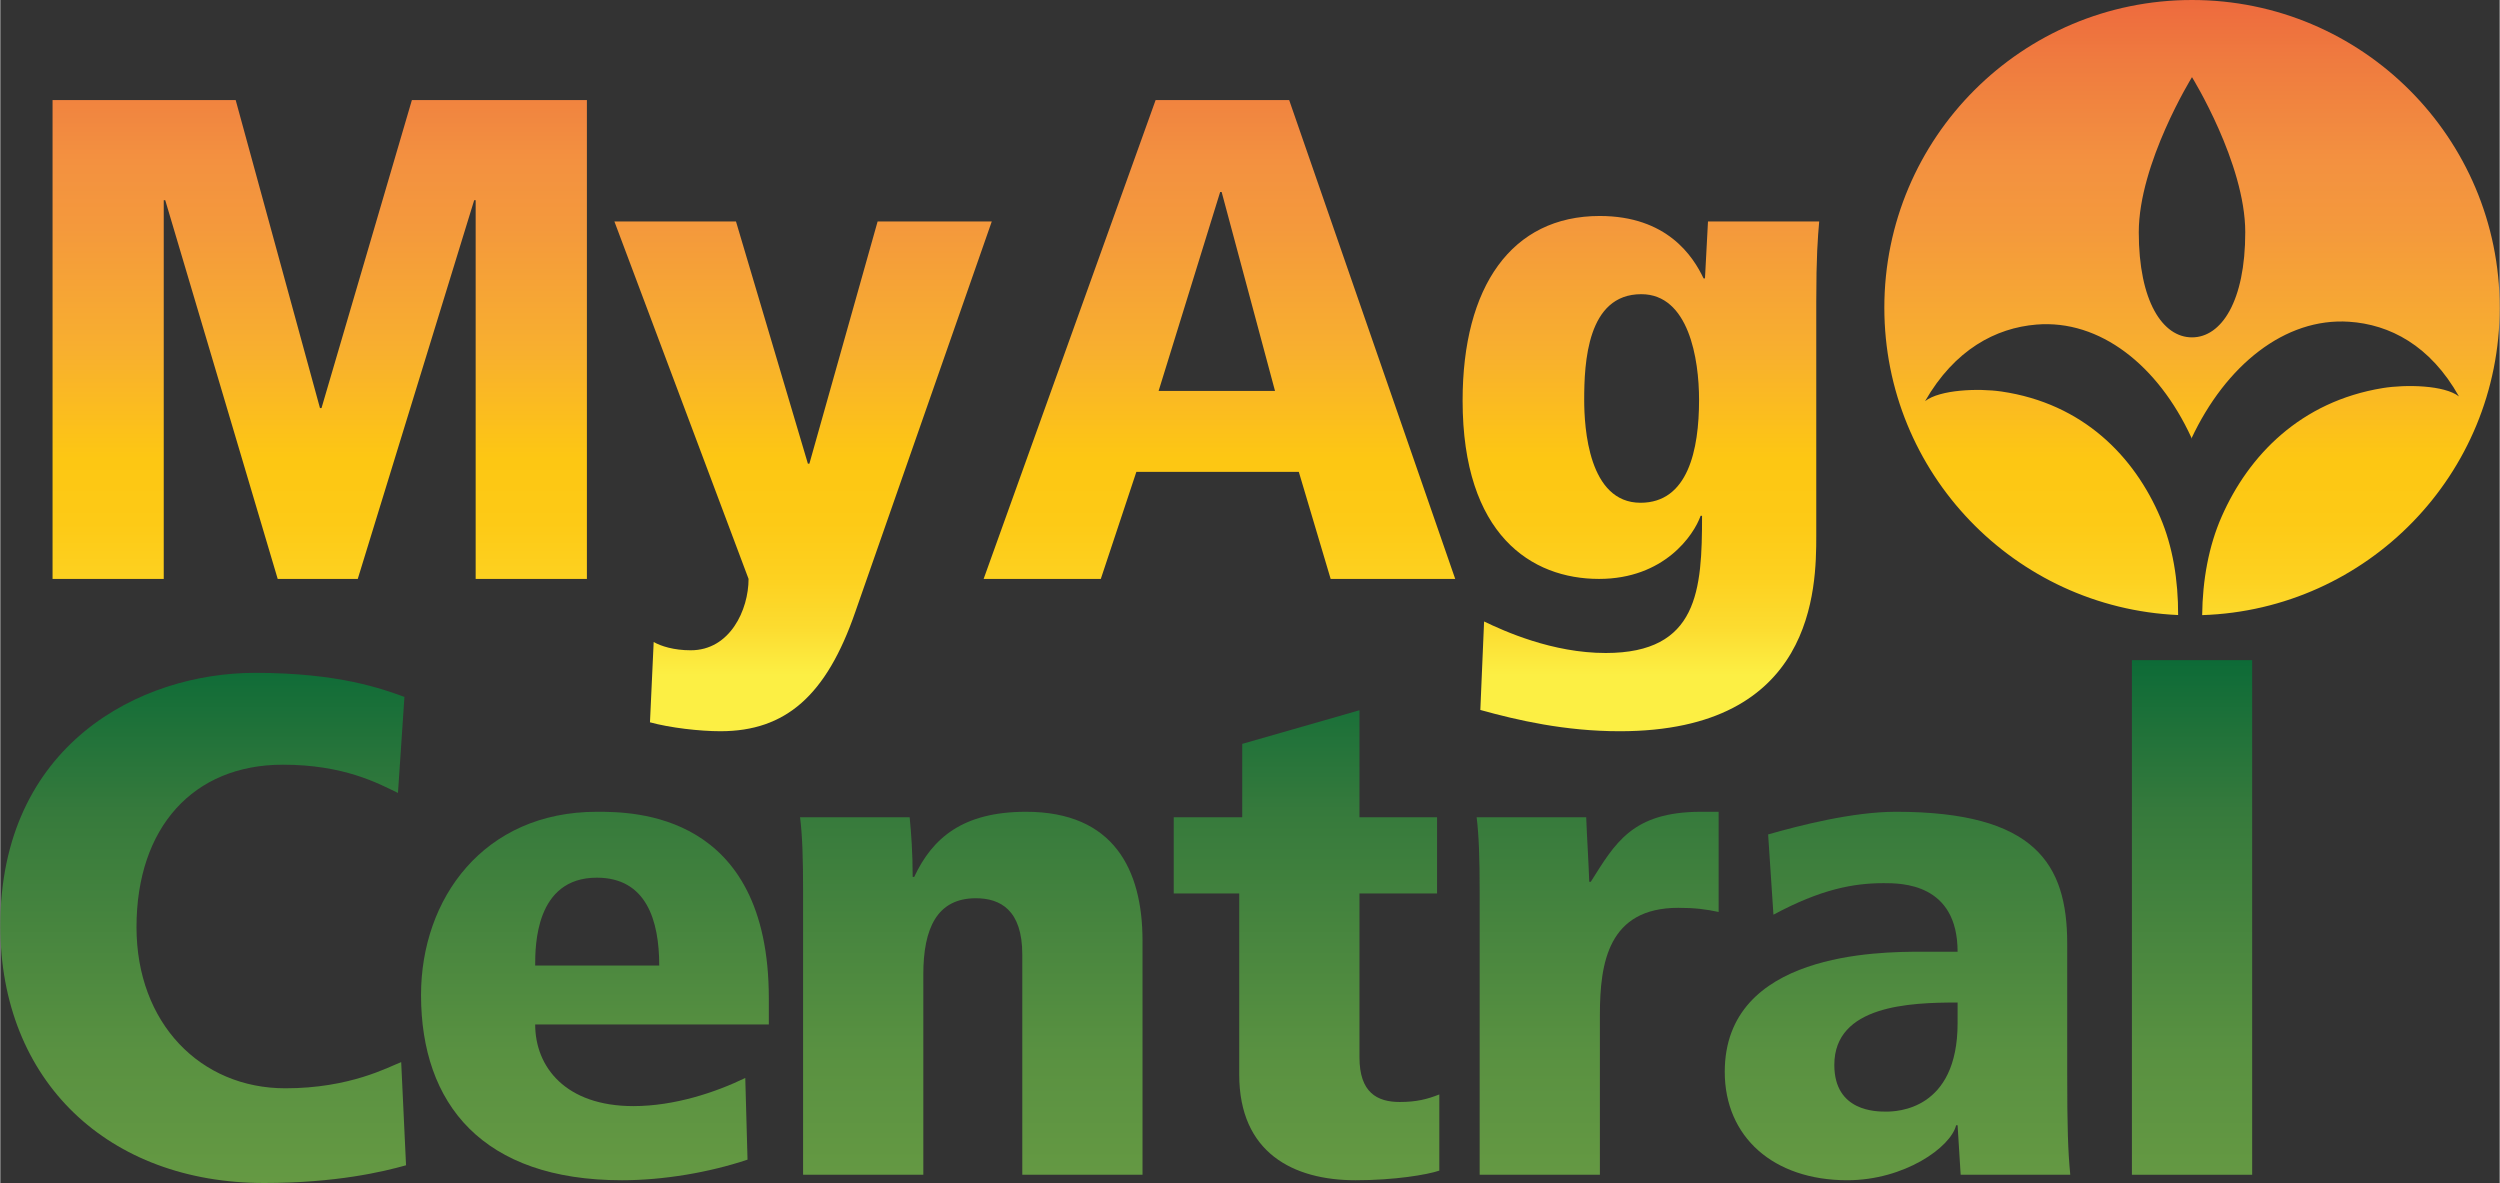
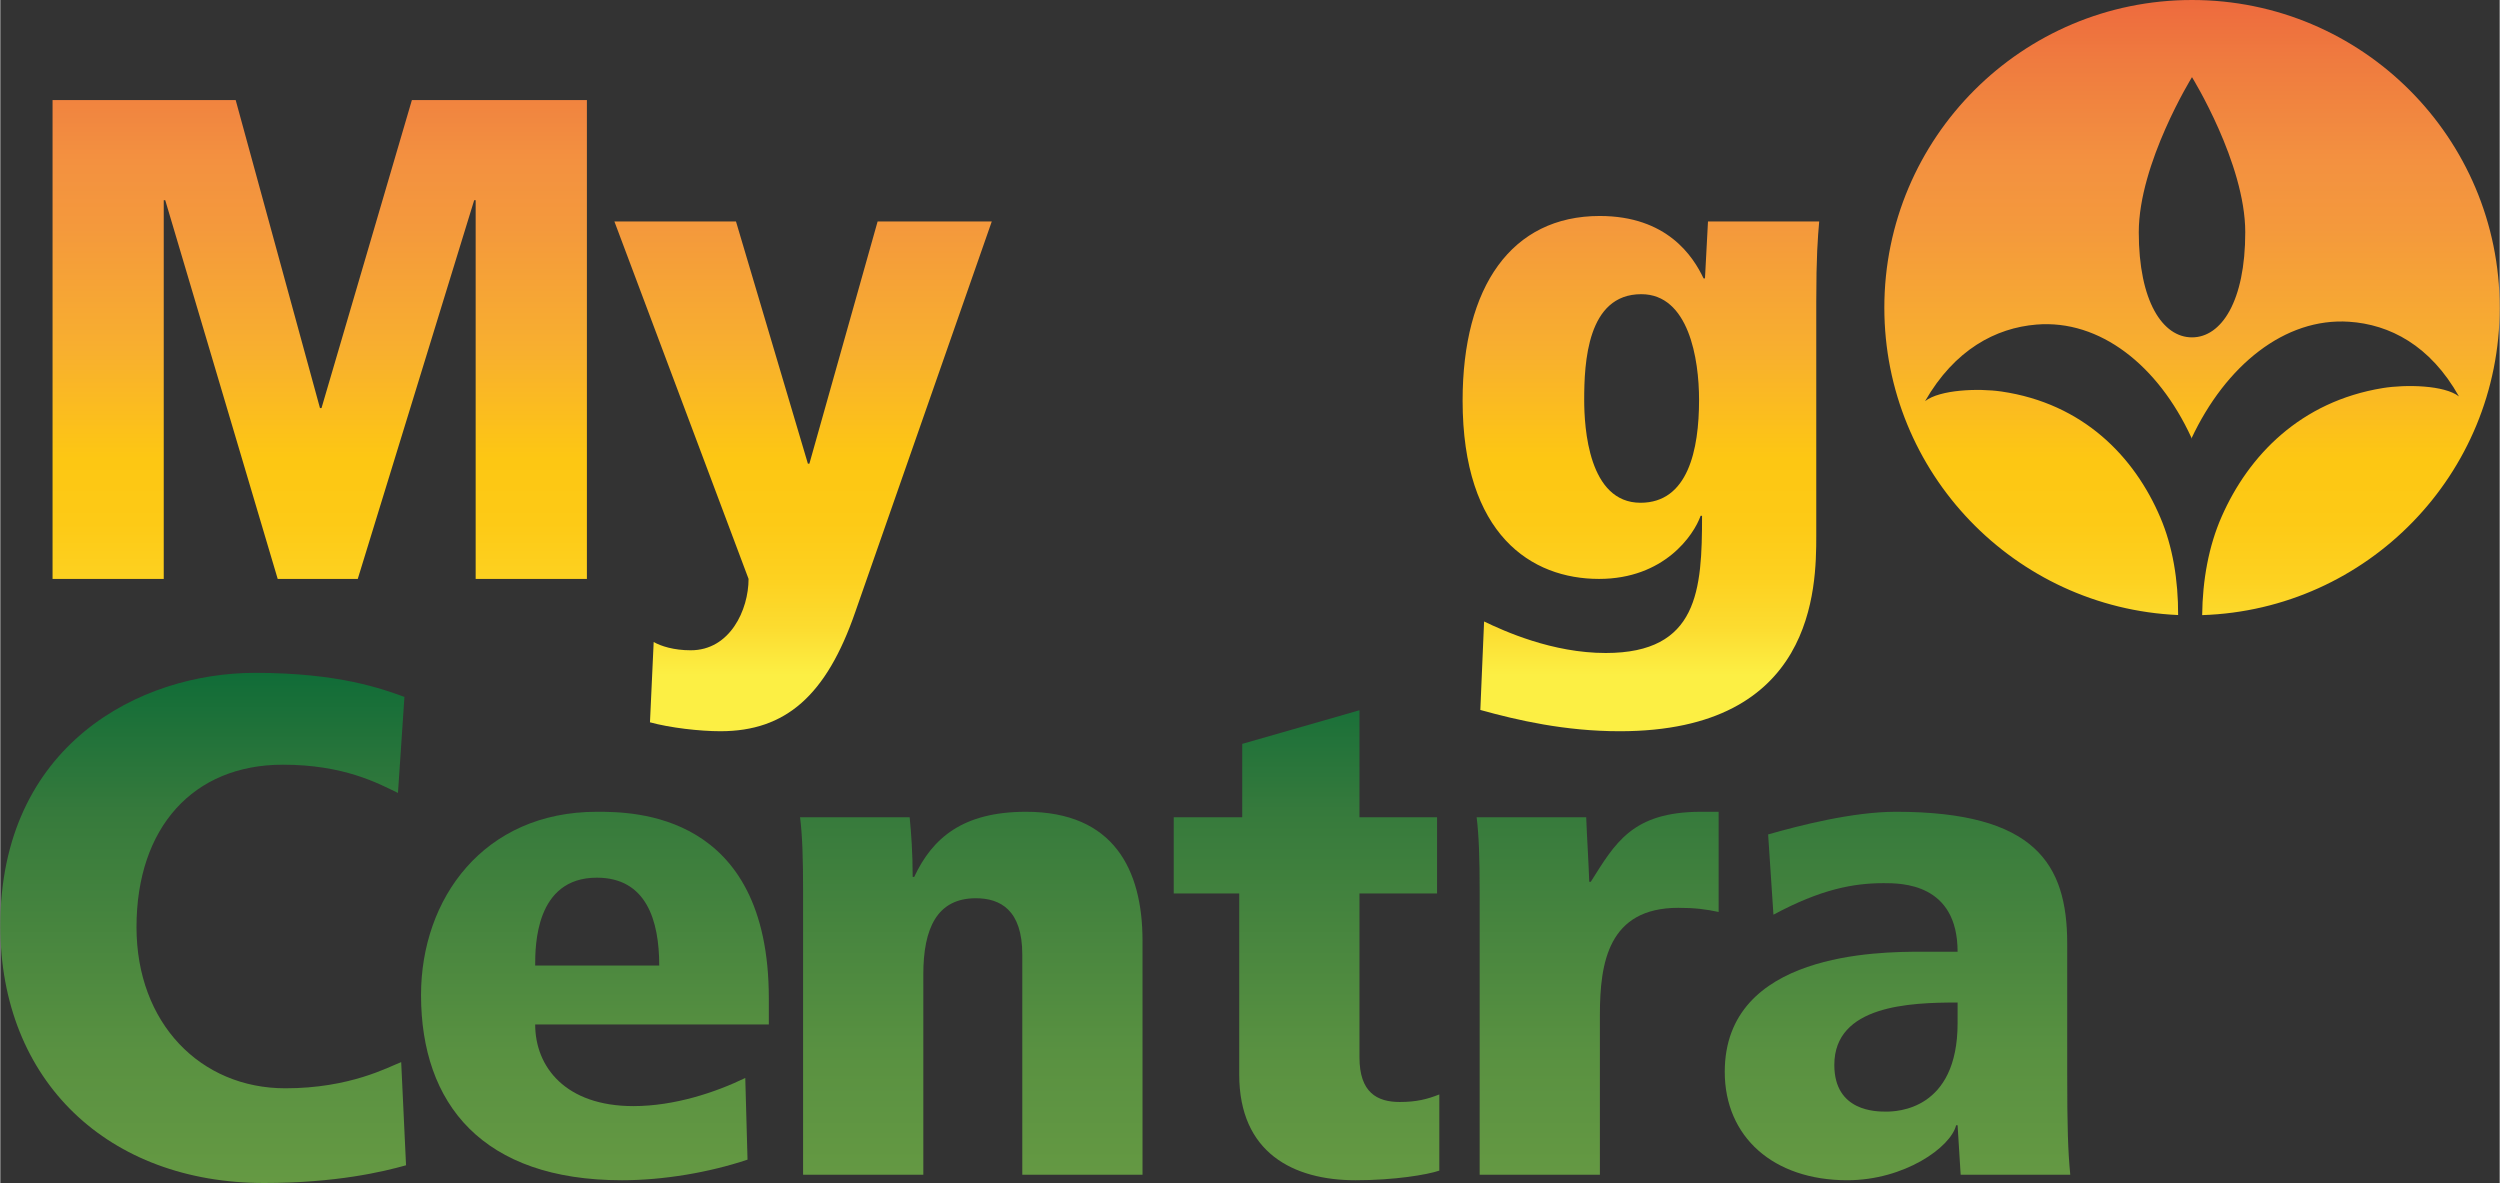
<svg xmlns="http://www.w3.org/2000/svg" xmlns:xlink="http://www.w3.org/1999/xlink" viewBox="0 0 627.134 296.832" width="2500" height="1183">
  <rect x="0" y="0" width="627.134" height="296.832" fill="#333333" stroke="none" />
  <linearGradient id="a">
    <stop offset="0" stop-color="#669a43" />
    <stop offset=".251" stop-color="#599141" />
    <stop offset=".678" stop-color="#367a3c" />
    <stop offset="1" stop-color="#056836" />
  </linearGradient>
  <linearGradient id="c" gradientUnits="userSpaceOnUse" x1="50.902" x2="50.902" xlink:href="#a" y1="299.379" y2="158.375" />
  <linearGradient id="d" gradientUnits="userSpaceOnUse" x1="149.201" x2="149.201" xlink:href="#a" y1="299.379" y2="158.375" />
  <linearGradient id="e" gradientUnits="userSpaceOnUse" x1="243.635" x2="243.635" xlink:href="#a" y1="299.379" y2="158.375" />
  <linearGradient id="f" gradientUnits="userSpaceOnUse" x1="327.75" x2="327.75" xlink:href="#a" y1="299.379" y2="158.375" />
  <linearGradient id="g" gradientUnits="userSpaceOnUse" x1="400.796" x2="400.796" xlink:href="#a" y1="299.379" y2="158.375" />
  <linearGradient id="h" gradientUnits="userSpaceOnUse" x1="476.036" x2="476.036" xlink:href="#a" y1="299.379" y2="158.375" />
  <linearGradient id="i" gradientUnits="userSpaceOnUse" x1="549.939" x2="549.939" xlink:href="#a" y1="299.379" y2="158.375" />
  <linearGradient id="b">
    <stop offset="0" stop-color="#fcef44" />
    <stop offset=".061" stop-color="#fcdc30" />
    <stop offset=".126" stop-color="#fdd120" />
    <stop offset=".197" stop-color="#fdca16" />
    <stop offset=".281" stop-color="#fdc713" />
    <stop offset=".424" stop-color="#f8af2f" />
    <stop offset=".581" stop-color="#f4993c" />
    <stop offset=".668" stop-color="#f39140" />
    <stop offset=".798" stop-color="#ef7b3f" />
    <stop offset=".888" stop-color="#ed683d" />
    <stop offset=".938" stop-color="#eb5a3b" />
    <stop offset="1" stop-color="#e93f39" />
  </linearGradient>
  <linearGradient id="j" gradientUnits="userSpaceOnUse" x1="80.148" x2="80.148" xlink:href="#b" y1="169.379" y2="-23.621" />
  <linearGradient id="k" gradientUnits="userSpaceOnUse" x1="201.432" x2="201.432" xlink:href="#b" y1="169.379" y2="-23.621" />
  <linearGradient id="l" gradientUnits="userSpaceOnUse" x1="305.896" x2="305.896" xlink:href="#b" y1="169.379" y2="-23.621" />
  <linearGradient id="m" gradientUnits="userSpaceOnUse" x1="411.65" x2="411.65" xlink:href="#b" y1="169.379" y2="-23.621" />
  <linearGradient id="n" gradientUnits="userSpaceOnUse" x1="549.933" x2="549.933" xlink:href="#b" y1="169.379" y2="-23.621" />
  <path d="M71.51 273.069c-21.277 0-37.336-16.315-37.336-40.431 0-24.986 14.223-40.765 36.722-40.765 15.251 0 23.794 4.615 28.884 7.09l1.624-24.104c-5.491-1.958-16.272-6.032-37.488-6.032C34.971 168.826 0 186.905 0 232.285c0 39.178 27.248 64.547 66.195 64.547 18.121 0 29.917-2.846 35.609-4.445l-1.216-25.886c-3.247 1.241-12.812 6.568-29.078 6.568z" fill="url(#c)" />
  <path d="M149.678 203.688c-28.458 0-44.11 21.86-44.11 45.964 0 27.376 15.463 46.488 50.41 46.488 10.313 0 21.769-1.909 31.511-5.169l-.566-20.492c-7.461 3.612-17.762 7.059-28.075 7.059-17.002 0-24.639-9.808-24.639-20.48h58.625v-6.543c-.001-46.827-34.181-46.827-43.156-46.827zm-15.469 38.57c0-4.828 0-22.036 15.469-22.036 12.405 0 15.658 10.672 15.658 22.036z" fill="url(#d)" />
  <path d="M257.375 203.688c-15.834 0-23.472 6.537-28.069 16.351h-.377c0-6.014-.365-11.018-.76-14.971h-27.497c.578 4.652.76 10.149.76 18.765v70.932h30.167v-50.282c0-11.529 3.43-19.1 13.177-19.1 6.123 0 11.657 2.925 11.657 14.113v55.268H286.6v-58.716c-.001-17.9-7.268-32.36-29.225-32.36z" fill="url(#e)" />
  <path d="M341.034 265.316V224.18h19.465v-19.112h-19.465v-26.859l-29.419 8.44v18.419h-17.184v19.112h16.43v45.435c0 19.629 13.554 26.524 29.2 26.524 9.747 0 17.95-1.374 21.009-2.414v-19.112c-3.059 1.198-5.728 1.891-9.93 1.891-5.728.001-10.106-2.413-10.106-11.188z" fill="url(#f)" />
  <path d="M399.075 221.249h-.383c-.189-5.339-.565-10.842-.766-16.181h-27.491c.572 4.652.76 10.149.76 18.765v70.932h30.167v-40.127c0-13.073 2.104-26.852 19.677-26.852 4.196 0 6.865.359 10.118 1.034v-25.132h-4.396c-17.373 0-21.575 7.923-27.686 17.561z" fill="url(#g)" />
  <path d="M518.617 236.742c0-19.963-8.021-33.055-42.967-33.055-10.891 0-24.25 3.448-32.076 5.685l1.332 20.14c11.845-6.373 20.054-7.917 27.686-7.917 4.396 0 18.522 0 18.522 17.208h-9.158c-10.502 0-49.266.17-49.266 30.136 0 16.345 12.216 27.199 30.732 27.199 14.332 0 25.971-8.27 27.315-13.785h.377l.766 12.411h27.503c-.584-6.044-.766-12.058-.766-25.32zm-27.504 19.976c0 21.854-15.275 22.201-17.944 22.201-2.493 0-12.988 0-12.988-11.712 0-14.971 18.917-15.664 30.933-15.664v5.175z" fill="url(#h)" />
-   <path d="M534.852 165.64h30.173v129.125h-30.173z" fill="url(#i)" />
+   <path d="M534.852 165.64h30.173h-30.173z" fill="url(#i)" />
  <path d="M80.595 102.394h-.384L59.056 25.101H13.11v120.156h27.899V50.239h.377l28.215 95.018h20.09l29.212-95.018h.371v95.018h27.911V25.101h-43.909z" fill="url(#j)" />
  <path d="M220.13 55.572l-17.117 60.765h-.377l-18.042-60.765h-30.507l33.663 89.685c0 7.747-4.64 17.908-14.503 17.908-4.275 0-7.455-1.034-9.304-2.074l-.93 20.146c5.029 1.38 12.459 2.238 17.671 2.238 16.376 0 26.603-8.945 33.858-29.954l34.235-97.949z" fill="url(#k)" />
-   <path d="M289.888 25.101l-43.155 120.156h29.4l8.921-26.859h40.759l7.99 26.859h31.255L323.394 25.101zm.748 72.988l15.445-49.917h.371l13.39 49.917z" fill="url(#l)" />
  <path d="M427.727 69.856h-.353c-2.615-5.509-9.121-15.664-26.062-15.664-22.134 0-34.399 17.732-34.399 46.305 0 33.742 17.294 44.761 34.223 44.761 16.363 0 23.812-11.018 25.491-15.828h.365c0 18.583-.924 34.417-24.171 34.417-13.408 0-25.497-5.497-30.519-7.911l-.943 22.201c9.31 2.584 21.216 5.339 34.977 5.339 48.938 0 49.315-35.974 49.315-49.06V75.717c0-11.371.377-16.017.736-20.146h-27.905zm-16.174 56.295c-13.031 0-14.132-18.765-14.132-25.825 0-9.298.736-26.512 14.32-26.512 11.9 0 14.503 16.193 14.503 26.512 0 12.576-2.779 25.825-14.691 25.825z" fill="url(#m)" />
  <path d="M549.927 0c-42.638 0-77.195 34.563-77.195 77.195 0 41.477 32.69 75.298 73.717 77.128.03-8.744-1.35-17.202-4.469-24.493-6.482-15.214-19.294-28.58-39.866-31.596-5.765-.839-15.451-.493-19.16 2.42 7.425-12.94 17.732-18.376 27.935-19.215 15.938-1.313 30.538 10.24 38.874 28.343v.292c8.635-18.449 23.508-30.404 39.555-29.346 10.197.663 20.401 5.917 27.594 18.741-3.655-2.858-13.341-3.034-19.112-2.098-20.644 3.357-33.7 16.941-40.431 32.258-3.259 7.388-4.792 15.919-4.889 24.712 41.453-1.344 74.654-35.354 74.654-77.147C627.134 34.563 592.577 0 549.927 0zm0 84.65c-7.376 0-13.353-9.073-13.353-26.373 0-17.312 13.353-38.917 13.353-38.917s13.365 21.605 13.365 38.917c0 17.301-5.977 26.373-13.365 26.373z" fill="url(#n)" />
</svg>